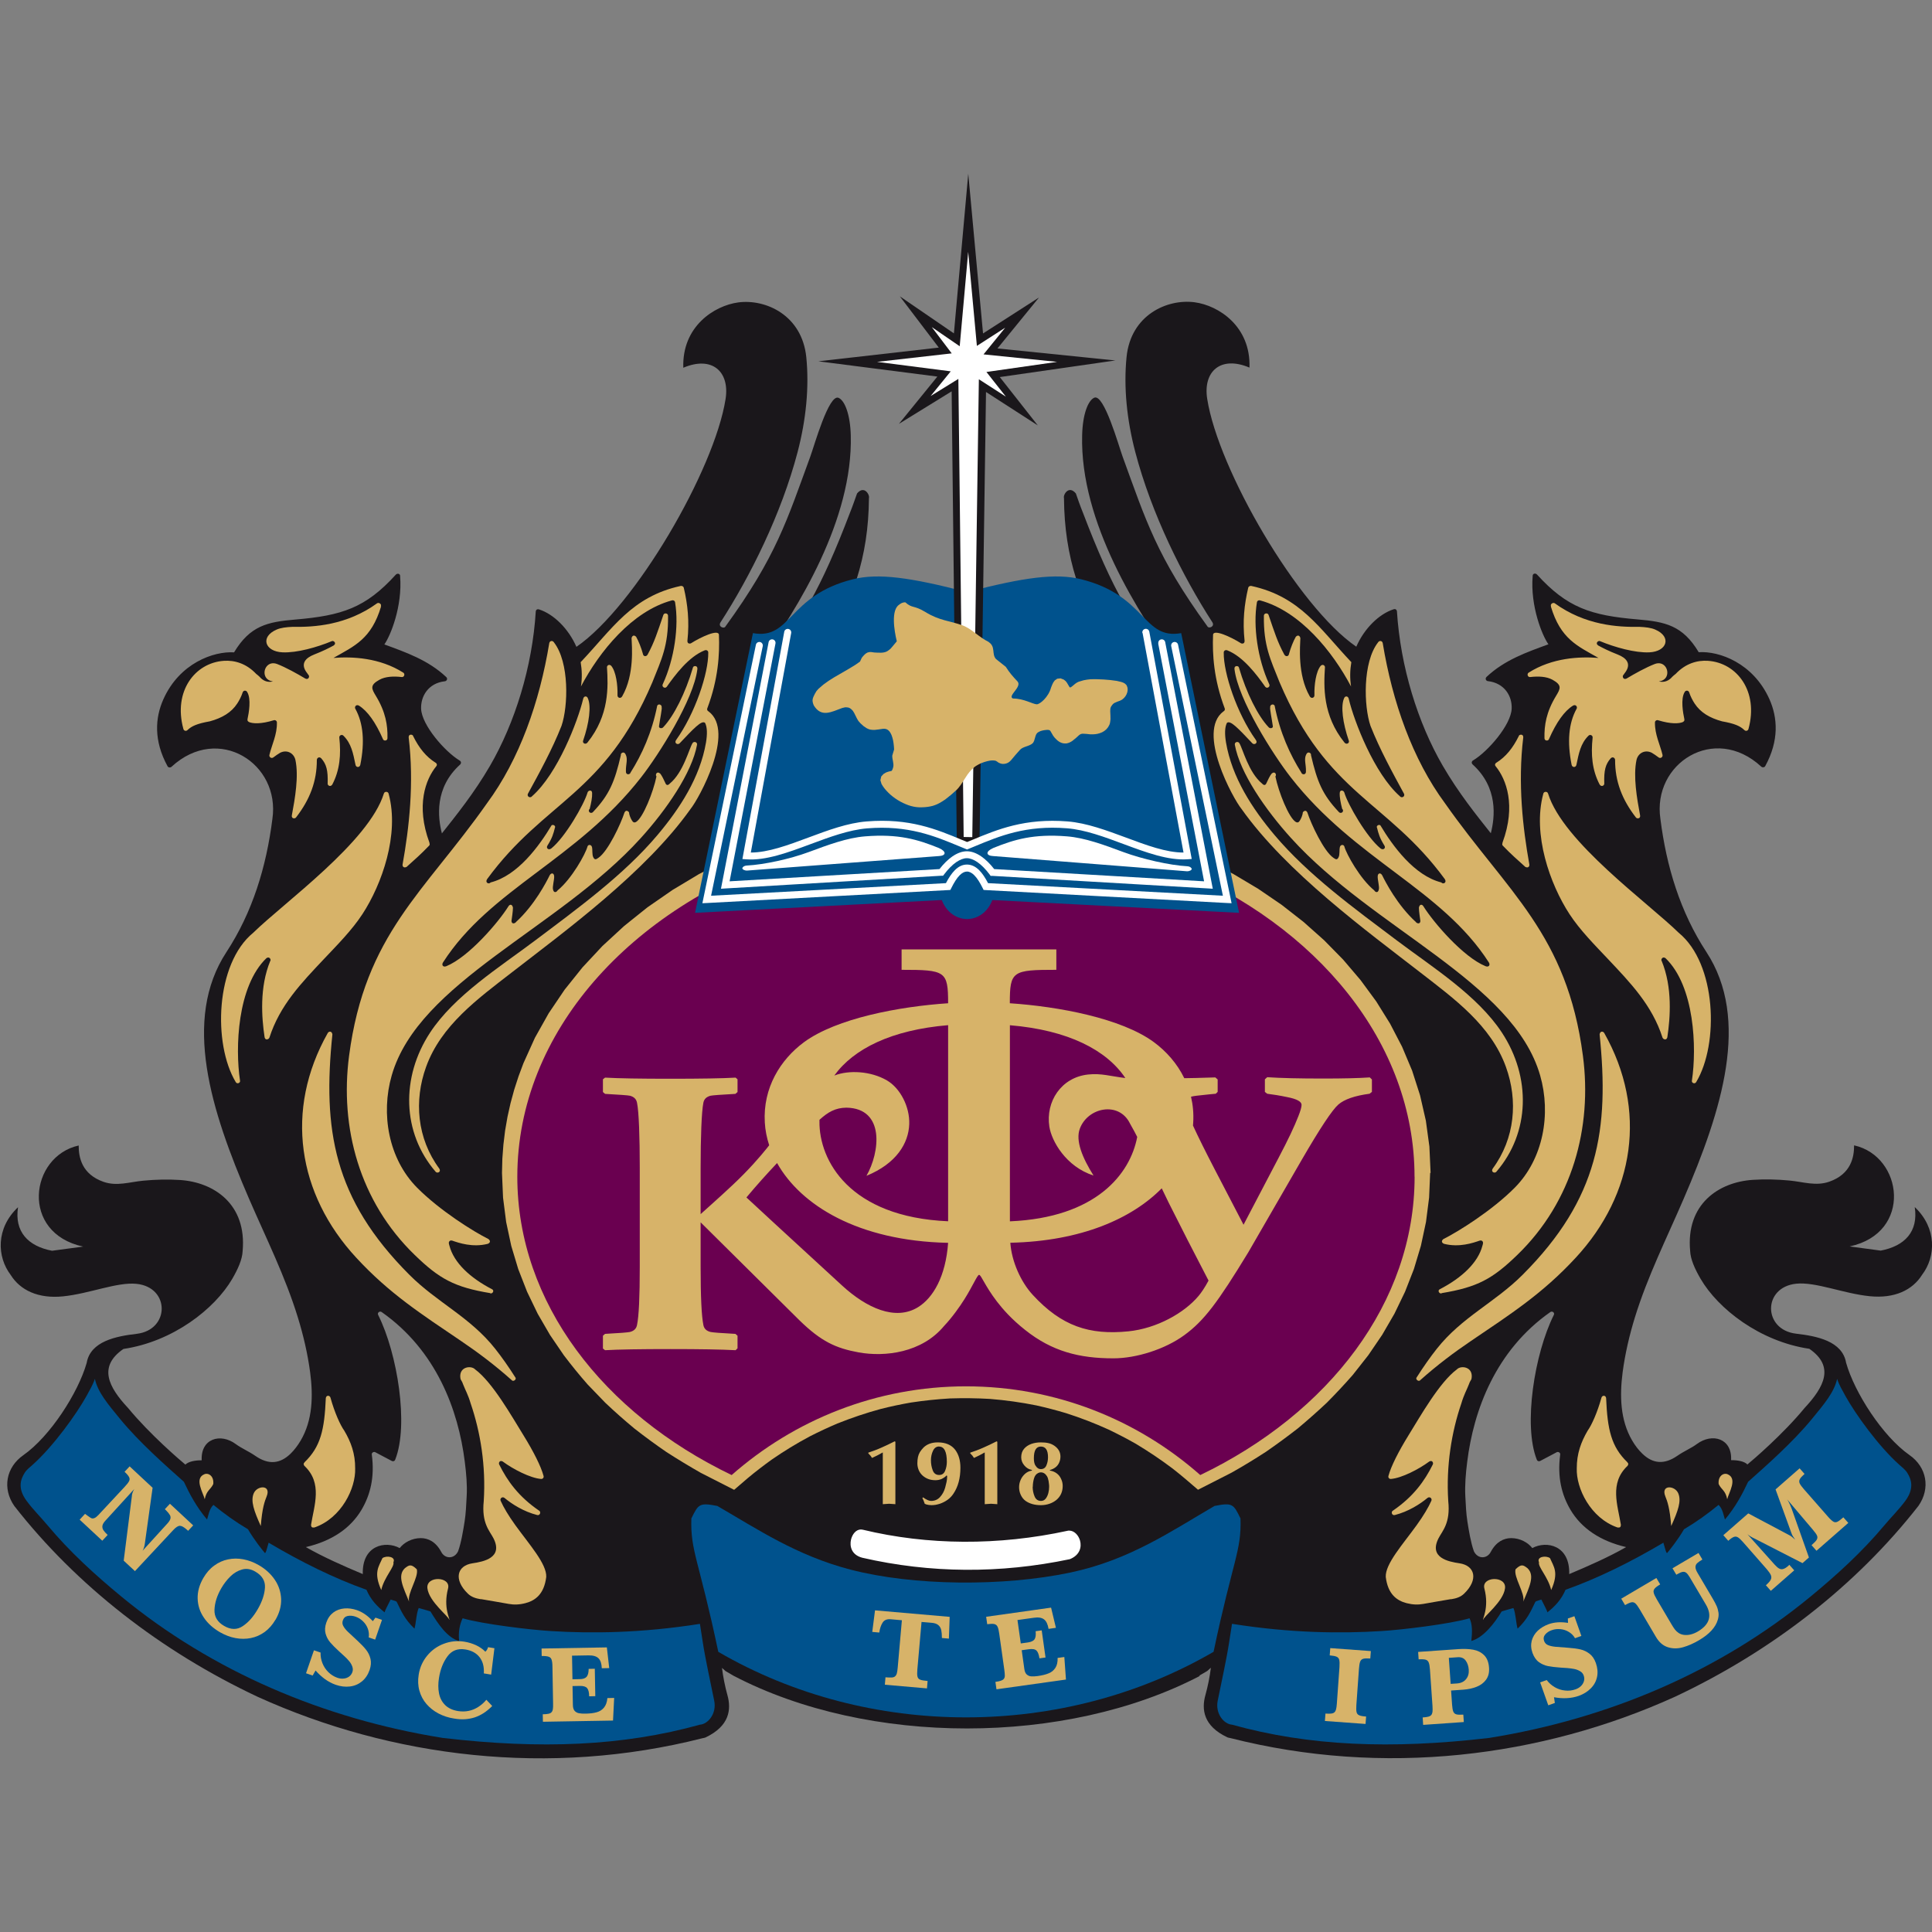
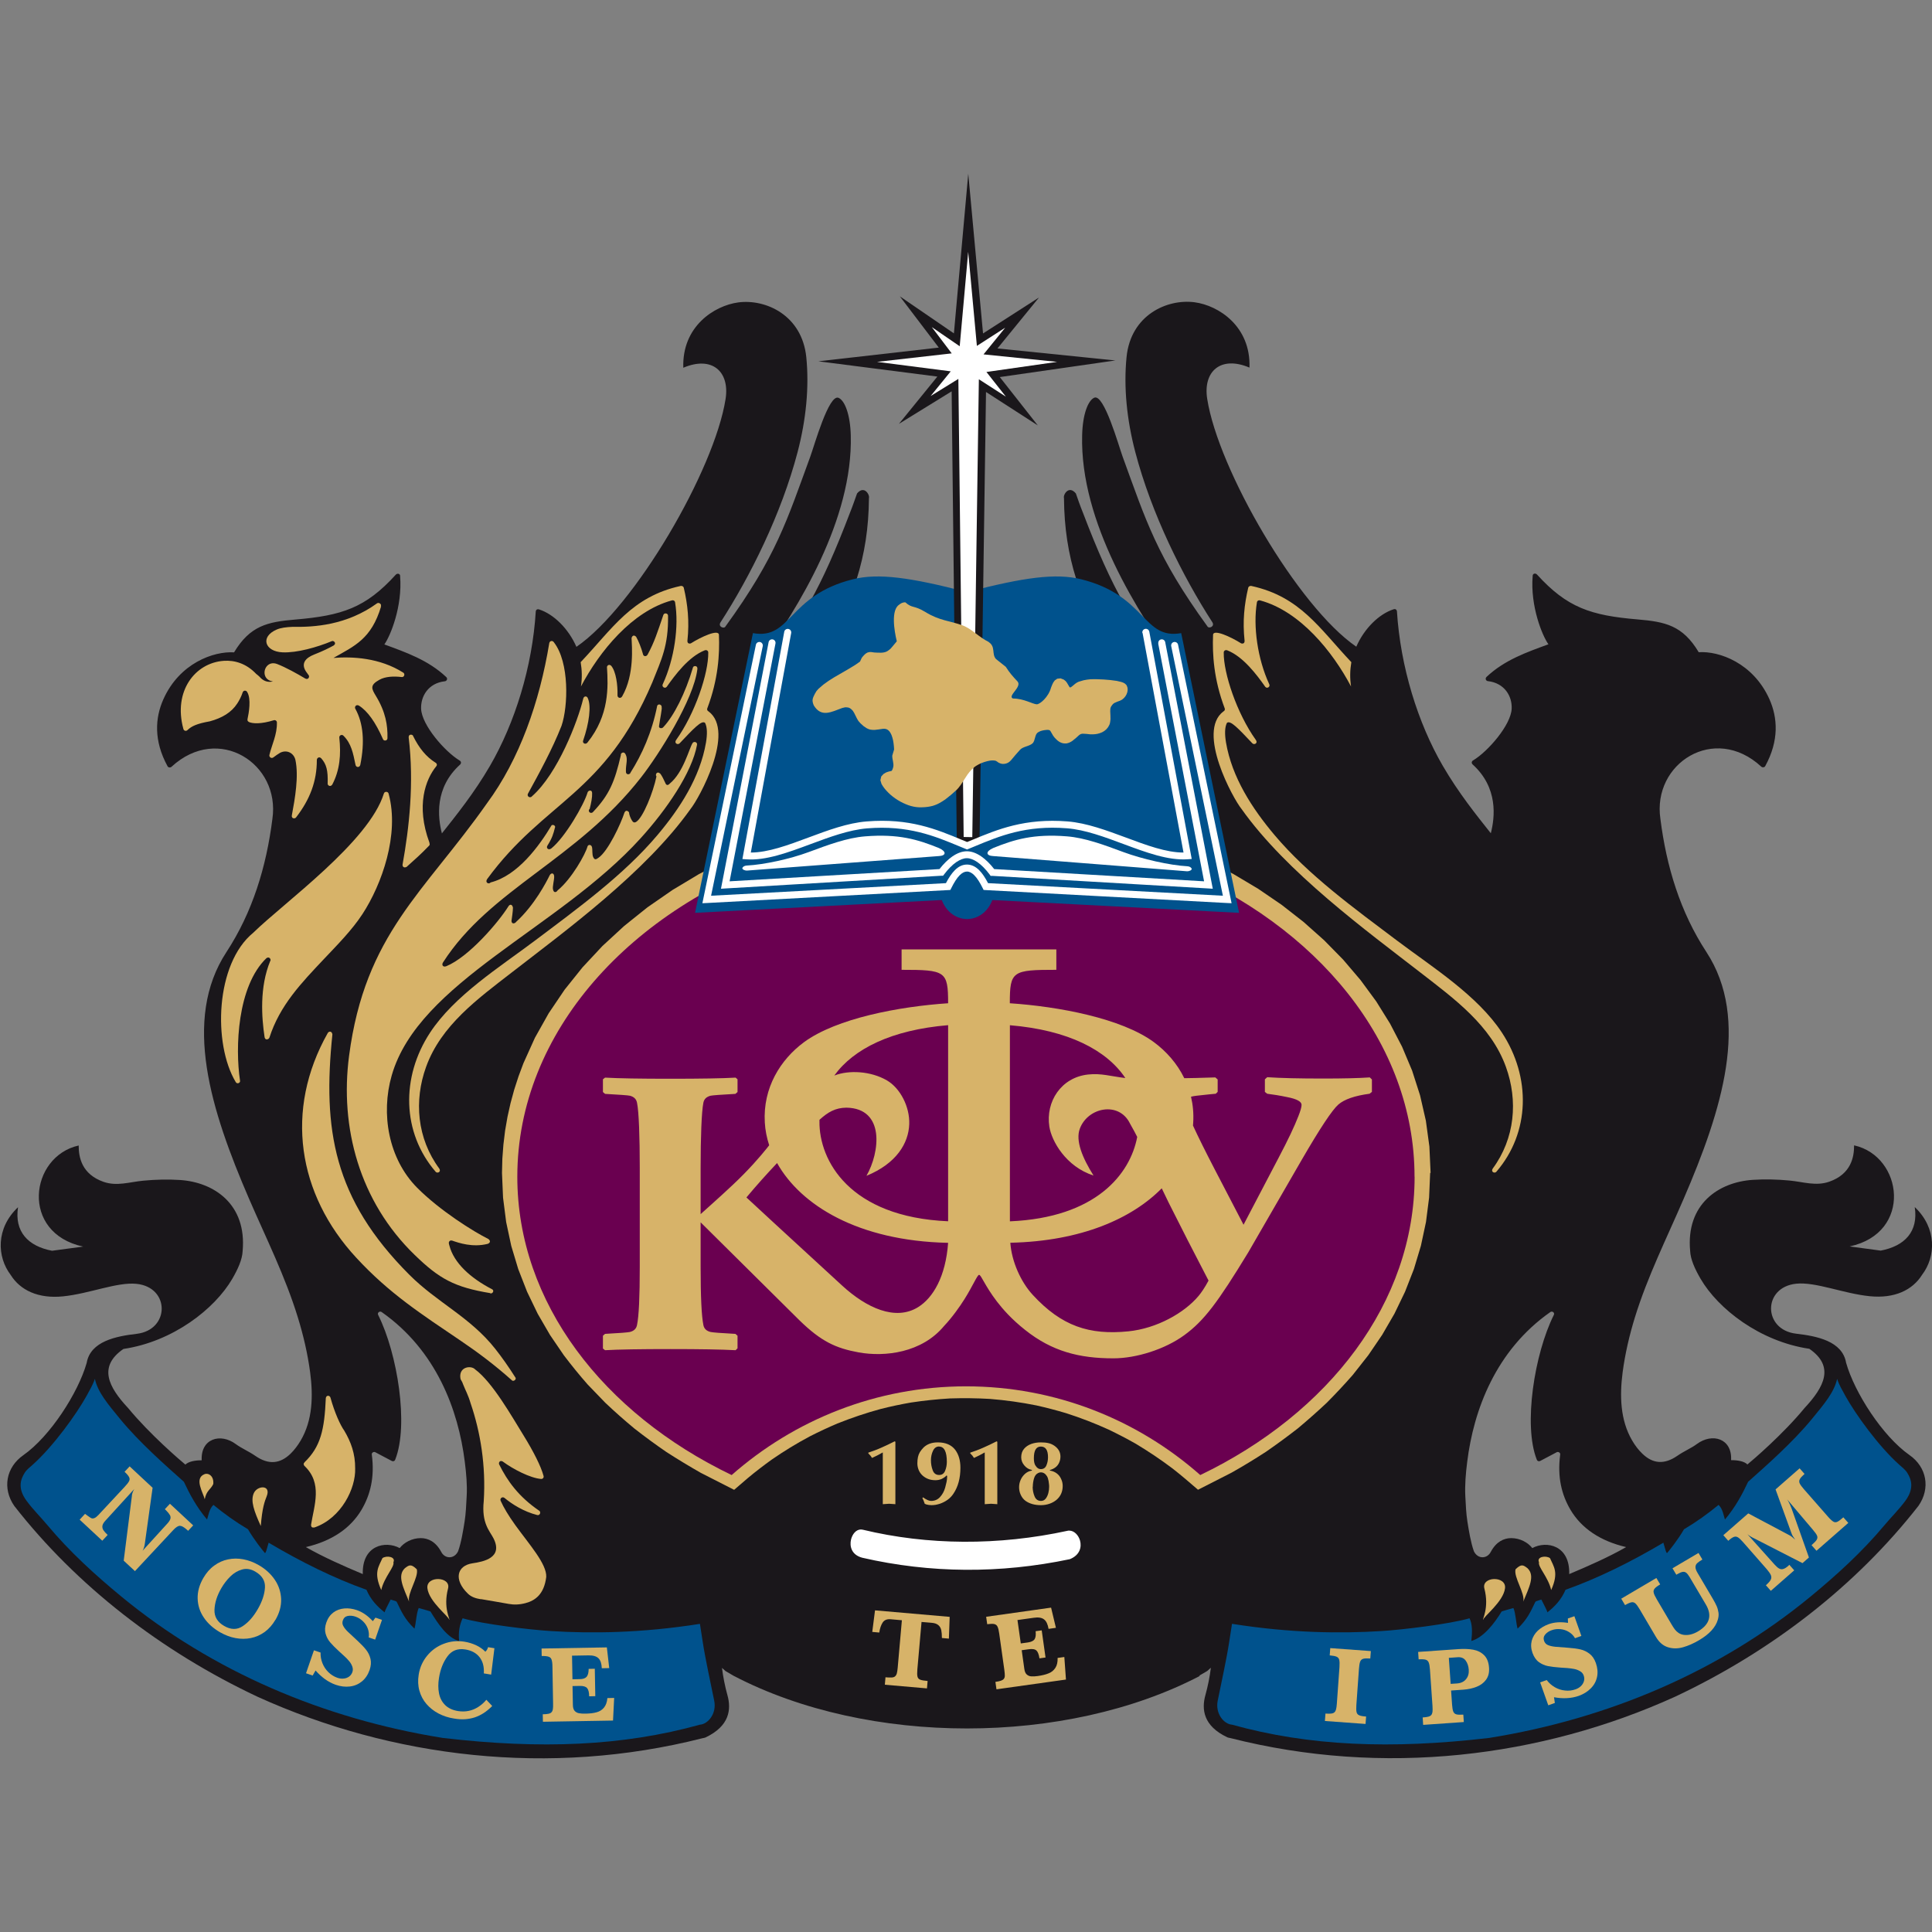
<svg xmlns="http://www.w3.org/2000/svg" id="Layer_1" version="1.1" viewBox="0 0 273.3 273.3">
  <rect x="0" y="0" width="273.3" height="273.3" fill="#808080" stroke="none" />
  <defs>
    <style>
      .st0, .st1 {
        fill: #1a171b;
      }

      .st0, .st2, .st3, .st4, .st5 {
        fill-rule: evenodd;
      }

      .st6, .st2 {
        fill: #fff;
      }

      .st3 {
        fill: #6a0050;
      }

      .st4 {
        fill: #00528d;
      }

      .st5 {
        fill: #d7b369;
      }
    </style>
  </defs>
  <path class="st2" d="M209.09,238.83c-2.47,1.41-5.33,2.67-8.04,3.81.12-4.07-3.2-4.77-5.22-3.68-.62-.79-1.72-1.4-2.97-1.41-1.07,0-2.15.52-2.9,1.94-.51,1.01-1.83,1.07-2.39-.07-.45-1.24-.74-3.06-.92-4.2-.18-1.12-.23-2.34-.3-3.67-.08-1.52.06-3.13.27-4.78.91-7.35,4.04-15.78,11.75-21.19.29-.21.69.1.49.43-2.72,5.46-4.34,15.55-2.4,20.43.06.19.23.29.46.21.77-.41,1.54-.81,2.31-1.22.25-.18.62.04.54.34-.41,3.14.2,5.63,1.45,7.76,1.56,2.64,4.23,4.44,7.88,5.29" />
  <path class="st0" d="M230.02,218.86c-2.47,1.41-5.33,2.67-8.04,3.81.12-4.07-3.19-4.77-5.22-3.68-.62-.79-1.72-1.4-2.97-1.41-1.07,0-2.14.52-2.9,1.94-.51,1.01-1.83,1.07-2.39-.07-.45-1.24-.74-3.06-.92-4.2-.18-1.12-.23-2.34-.3-3.67-.07-1.52.06-3.13.27-4.78.91-7.35,4.04-15.78,11.75-21.19.29-.21.69.1.49.43-2.72,5.46-4.33,15.55-2.4,20.43.06.19.23.29.46.21.77-.41,1.54-.81,2.31-1.22.25-.18.62.04.54.34-.41,3.14.2,5.63,1.45,7.76,1.56,2.64,4.23,4.44,7.88,5.29M43.28,218.86c2.47,1.41,5.33,2.67,8.04,3.81-.12-4.07,3.19-4.77,5.22-3.68.62-.79,1.72-1.4,2.97-1.41,1.07,0,2.14.52,2.9,1.94.51,1.01,1.83,1.07,2.39-.07.45-1.24.74-3.06.92-4.2.18-1.12.23-2.34.3-3.67.08-1.52-.06-3.13-.27-4.78-.91-7.35-4.04-15.78-11.75-21.19-.29-.21-.69.1-.49.43,2.72,5.46,4.33,15.55,2.4,20.43-.06.19-.23.29-.46.21-.77-.41-1.54-.81-2.31-1.22-.25-.18-.62.04-.54.34.41,3.14-.2,5.63-1.45,7.76-1.56,2.64-4.23,4.44-7.88,5.29ZM169.62,237.05l1.15-.67.52-.46c-.16,1.28-.43,2.64-.77,3.85-.57,2.03-.3,4.38,3.08,5.98.14.07.3.08.46.12,21.63,5.49,43.95,2.75,62.93-5.87,13.61-6.41,25.58-15.7,34.4-26.99,1.72-2.48,1.17-5.48-1.29-7.19-3.78-2.65-7.75-8.8-8.95-13.04-.53-3.08-4.15-3.78-7.08-4.12-4.69-.55-4.75-6.58.03-7.07,2.75-.28,6.65,1.39,10.38,1.77,3.53.36,6.07-.87,7.42-3.03,1.95-2.56,2.11-6.6-1.04-9.58.53,3.48-1.42,5.51-4.81,6.16l-4.4-.59c8.95-1.92,7.56-12.76.63-14.3.01,1.65-.42,4.06-3.51,5.14-1.89.66-3.65.03-5.6-.16-1.76-.17-3.54-.21-5.21-.1-4.83.31-9.49,3.43-8.87,10.07.05,1.16.65,2.51,1.47,3.92,2.48,4.26,8.38,8.87,15.39,9.91,3.62,2.5,2.1,5.4-.67,8.37-3.07,3.74-7.38,7.41-8.09,7.99-.45-.45-1.35-.61-2.31-.61.17-3.07-2.66-3.9-4.84-2.28-.78.58-1.8,1-2.74,1.65-1.89,1.31-3.51,1.14-4.99-.3-.54-.52-1.02-1.15-1.42-1.84-1.71-2.9-1.78-6.37-1.35-9.68.35-2.63.96-5.24,1.74-7.77,1.79-5.79,4.47-11.13,6.89-16.75,5.41-12.53,9.46-25.36,3.21-34.92-3.7-5.65-5.65-12.09-6.5-18.82-1.17-7.86,7.64-13.49,14.25-7.41.13.16.48.15.58-.06,1.98-3.62,1.76-6.85.59-9.47-2.29-5.11-7.1-6.83-10-6.64-2.26-3.78-4.72-4.31-8.66-4.64-6.61-.56-9.95-1.66-14.21-6.34-.22-.25-.64-.16-.62.21-.35,4.25,1.35,8.42,2.23,9.65-3.03,1.11-6.19,2.2-8.75,4.61-.26.25-.07.58.18.6,2.38.27,3.45,2.15,3.37,3.9-.1,2.31-3.35,6.04-5.43,7.3-.12.04-.36.3-.11.57,3.66,3.3,3.17,7.49,2.59,9.75-2-2.52-4.56-5.69-6.8-9.55-3.52-6.06-5.99-14-6.48-21.86-.02-.13-.13-.38-.48-.27-2.04.66-4.13,2.69-5.27,5.29-8.28-5.68-19.52-25.03-21.09-35.06-.61-3.89,1.91-6.15,5.98-4.42.2-5.85-4.38-8.79-7.75-9.24-3.89-.52-9.05,1.79-9.64,7.76-.42,4.23.03,8.82,1.23,13.4,2.3,8.77,6.7,17.59,10.92,24.12.36.61-.54.94-.72.55-7.2-9.93-8.69-14.98-12-24.04-.54-1.49-2.62-8.91-4-8.29-.87.39-1.64,2.32-1.71,5.31-.33,12.28,7.92,25.19,13.45,32.78,2.34,3.2.14,1.29.66,2.15.32.46-.24.92-.67.59-1.58-1.93,1.07.51-.19-1.08-6.08-7.7-8.95-12.49-13.14-23.49-.38-.93-.71-1.89-1-2.72-1.02-1.22-1.83.21-1.68.66.06,8.38,2.31,14.8,6.75,22.07,4.72,7.74,11.94,16.5,13,17.5.41.42-.25,1.15-.73.52-4.41-5.05-9.52-12.23-12.95-17.5-.85-1.31-1.62-2.64-2.58-3.88-.29-.38-.56-.71-.65-.79-.81-.88,4.12,7.98,4.6,8.77,2.1,6.52-.64,5.41,3.13,9.31-.22-.32-1.02-.48-1.37-.76l-.64-.38-.74-.18c-3.25.06-3.03,1.1-2.8-1.49l-.06-.68-.18-.63,3.04-.15c-.28-.43-.75,1.13-1.08.74-.86-.97-.77,3.58-1.9,2.95l-1.98,1.48-5.61,2.09-7.93,4.07-12.21.43-5.08-10.6c-1.12.63-1.62-1.39-2.48-.43-.32.39-1.38-1.56-1.66-1.13l-.26.54-.18.63-.06.68c.24,2.59.45,1.55-2.8,1.49l-.74.18-.64.38c-.35.29-1.15.45-1.37.76,3.77-3.9,7.04-10.54,9.14-17.06.48-.79-.6-1.89-1.41-1.01-.09.07-.36.41-.65.79-.95,1.23-1.73,2.57-2.58,3.88-3.43,5.27-8.53,12.45-12.95,17.5-.48.63-1.14-.1-.73-.52,1.06-1,8.28-9.76,13-17.5,4.43-7.27,6.69-13.69,6.75-22.07.14-.45-.66-1.87-1.68-.66-.3.82-.62,1.79-1,2.72-4.07,10.69-6.89,15.52-12.63,22.85-1.39,1.78,1.1.66-.7,2.86-.43.33-.99-.13-.67-.59.56-.92-1.38-.44,1.22-4.05,5.51-7.67,13.2-20.13,12.89-32-.08-2.99-.85-4.92-1.72-5.31-1.38-.62-3.45,6.8-4,8.29-3.32,9.06-4.8,14.11-12,24.04-.18.39-1.08.06-.72-.55,4.22-6.53,8.62-15.35,10.92-24.12,1.2-4.58,1.65-9.17,1.23-13.4-.6-5.97-5.76-8.28-9.64-7.76-3.38.46-7.96,3.39-7.76,9.24,4.07-1.73,6.59.54,5.98,4.42-1.57,10.02-12.81,29.37-21.1,35.06-1.14-2.6-3.23-4.63-5.27-5.29-.35-.11-.47.14-.48.27-.48,7.86-2.96,15.8-6.48,21.86-2.24,3.86-4.81,7.03-6.8,9.55-.58-2.25-1.07-6.45,2.59-9.75.25-.27.02-.53-.1-.57-2.08-1.26-5.33-4.99-5.43-7.3-.07-1.76,1-3.64,3.37-3.9.25-.03.44-.36.18-.6-2.56-2.41-5.73-3.5-8.75-4.61.87-1.23,2.57-5.39,2.23-9.65.03-.37-.4-.46-.62-.21-4.26,4.69-7.6,5.78-14.21,6.34-3.94.33-6.39.87-8.66,4.64-2.9-.18-7.72,1.53-10,6.64-1.17,2.62-1.39,5.84.59,9.47.1.21.44.22.58.06,6.61-6.08,15.41-.45,14.25,7.41-.85,6.73-2.8,13.17-6.5,18.82-6.26,9.56-2.21,22.38,3.21,34.92,2.43,5.61,5.11,10.96,6.89,16.75.78,2.53,1.39,5.14,1.74,7.77.44,3.32.37,6.78-1.35,9.68-.41.69-.89,1.32-1.42,1.84-1.48,1.43-3.1,1.61-4.99.3-.94-.65-1.96-1.07-2.74-1.65-2.18-1.63-5-.79-4.84,2.28-.96,0-1.85.17-2.31.61-.7-.58-5.01-4.25-8.09-7.99-2.78-2.97-4.3-5.87-.67-8.37,7.01-1.04,12.9-5.65,15.39-9.91.82-1.41,1.42-2.76,1.47-3.92.61-6.64-4.04-9.76-8.87-10.07-1.67-.11-3.45-.07-5.21.1-1.95.19-3.71.82-5.6.16-3.08-1.08-3.52-3.48-3.51-5.14-6.93,1.54-8.31,12.38.63,14.3l-4.4.59c-3.39-.65-5.34-2.69-4.81-6.16-3.16,2.98-2.99,7.02-1.04,9.58,1.35,2.16,3.89,3.39,7.42,3.03,3.73-.38,7.62-2.05,10.38-1.77,4.77.49,4.72,6.52.03,7.07-2.92.34-6.55,1.05-7.08,4.12-1.21,4.24-5.17,10.39-8.95,13.04-2.46,1.72-3.01,4.71-1.29,7.19,8.82,11.29,20.79,20.58,34.41,26.99,18.99,8.62,41.3,11.36,62.93,5.87.15-.04.31-.05.46-.12,3.38-1.61,3.65-3.95,3.08-5.98-.34-1.21-.61-2.58-.77-3.85l.52.46,1.15.67c19.02,9.92,46.96,9.91,65.94,0Z" />
  <path class="st4" d="M99.01,229.7l.38,2.45c.4,2.64,1.12,5.8,1.64,8.42.38,1.83-.87,3.32-2.01,3.4-10.91,3.03-22.47,3.5-36.37,1.88-16.98-2.72-32.67-9.47-45.42-19.95-3.75-3.09-7.37-6.38-10.51-10.14-.96-1.15-2.06-2.23-2.95-3.44-1.3-1.74-.88-3.04-.27-3.99.3-.47.76-.8,1.1-1.11,2.96-2.64,6.23-7.2,7.64-9.75.48-.92.85-1.44,1.18-2.42.42,1.92,1.86,3.59,3.57,5.68,2.76,3.36,6.51,6.64,9.02,8.88.83,1.77,1.77,3.54,3.28,5.34.17-.48.3-1.51.9-2.07,1.53,1.26,3.15,2.42,4.89,3.45.9,1.55,2.07,2.98,2.4,3.37.17-.11.18-.35.52-1.47,4.6,2.72,9.2,5.01,13.84,6.66.58,1.37,1.49,2.35,2.58,3.2-.07-.07.47-1.09.84-1.82.25.1.5.14.75.24l.11.09c.67,1.37,1.09,2.41,2.51,3.79.22-.74.26-2.16.6-2.92.57.17,1.1.29,1.66.48,1.09,1.79,2.38,3.72,4.06,4.2-.15-1.31.1-2.4.49-3.23,2.8.82,9.6,1.64,12.52,1.81,5.64.35,12.68.3,21.05-1.02" />
  <path class="st5" d="M28.96,212.08c.25-1.26.83-1.34,1.21-2.15.11-1.13-.68-1.62-1.25-1.39-1.49.6-.18,2.62.04,3.54M36.89,215.87c-.96-2.14-1.47-3.54-.99-4.64.49-1.12,2.5-1.23,1.82.45-.28.69-.63,1.64-.83,4.19ZM43.08,206.85c2.28-2.2,2.82-4.6,3.01-9.09.07-.43.56-.4.66-.04.57,2.07,1.39,3.89,1.95,4.66.94,1.59,1.56,3.25,1.54,5.34.1,2.79-1.93,7.02-5.74,8.35-.44.07-.48-.11-.5-.37.44-2.76,1.67-5.9-.95-8.35-.14-.24-.13-.31.04-.5ZM68.03,226.23c-.76-.12-1.37-.33-1.85-.8-2.05-1.98-1.54-3.97.68-4.29,1.56-.23,4.34-.78,2.95-3.53-.54-1.06-1.71-2.13-1.38-5.26.32-4.97-.46-9.77-1.85-13.82-.37-1.26-.74-1.85-1.06-2.68-.13-.33-.09-.29-.37-.76-.36-1.76,1.49-2,2.07-1.37,2.45,1.82,5.14,6.58,6.84,9.33,1.42,2.3,2.47,4.38,2.83,5.73.07.25-.11.45-.36.43-1.5-.12-3.94-1.37-5.42-2.47-.45-.25-.62.25-.48.45,1.14,2.3,2.73,4.52,5.62,6.5.31.16.16.72-.25.63-1.93-.49-3.6-1.56-4.64-2.43-.32-.24-.7.1-.53.43.41.92,1.09,2.07,2.07,3.43,1.93,2.68,4.47,5.49,4.37,7.33-.3,2.44-1.56,3.34-2.94,3.7-.9.23-1.62.24-2.36.11-1.32-.22-2.61-.47-3.93-.68ZM72.45,195.29c-2.52-2.25-4.92-4.03-7.15-5.54-5.77-3.91-10.22-6.77-14.88-11.81-8.35-9.01-10.2-20.93-4.05-31.82.18-.27.58-.28.65.21-1.38,13.39.12,23.22,10.89,34,3.92,3.93,8.59,5.97,12.15,10.48.9,1.14,1.86,2.49,2.88,4.1.09.25-.26.51-.48.39ZM69.38,182.93c-5.1-.84-7.24-2.03-10.72-5.41-7.82-7.57-10.61-18.05-9.28-28.16,2.26-17.26,10.65-23.11,19.51-35.73,4.6-6.22,7.44-14.33,8.81-22.66.08-.36.49-.39.66-.1,2.2,2.82,2.02,9.04,1.07,11.81-1.31,3.33-3.12,6.62-4.76,9.62-.16.4.36.66.61.32,3.61-3.19,6.45-10.57,7.21-13.74.09-.47.56-.47.68-.07.47,1.1.19,3.44-.69,5.99-.1.35.37.58.63.23,3.09-3.85,2.93-7.87,2.75-10.68.05-.24.3-.42.59-.18.7.82.94,2.78.9,4.14-.04.43.47.57.67.18,1.76-3.07,1.36-7.13,1.32-8.24.05-.21.27-.54.64-.18.35.61.73,1.56.97,2.44.05.37.47.42.66.09.97-1.79,1.38-3.13,2.22-5.59.1-.37.68-.29.67.1.06,4.24-.93,6.17-2.22,9.41-6.79,15.97-15.22,16.7-23.38,27.85-.32.51.27.76.5.46,3.84-.97,6.88-5.16,8.63-8.09.26-.15.62.11.46.38-.21.82-.36,1.4-1.04,2.48-.25.35.13.74.55.41,1.95-1.58,4.61-6.18,5.12-7.92.08-.28.62-.43.64.08.03.62-.13,1.4-.34,2.24-.38.38.18.83.5.42,2.28-2.42,3.03-4.23,3.91-8.02-.09-.25.43-.61.66-.11.37.69.02,1.42.05,2.41-.03.56.58.5.66.17,1.59-2.52,3.02-5.64,3.77-9.46.22-.36.71-.08.62.25.11.02-.24,1.73-.37,2.67-.04.28.43.39.64.09,1.45-1.54,3.1-4.77,4.17-8.43.05-.23.69-.31.62.25-.52,4.32-5.44,12.08-7.96,15.31-9.11,11.68-21.34,15.79-28.02,26.18-.23.35-.02.72.46.54,3.18-1.3,7.38-6.21,8.79-8.47.17-.3.54-.35.64.19,0,.51-.16,1.49-.21,1.9.06.52.56.29.65.12,2.6-2.37,4.29-5.65,4.74-6.57.2-.41.62-.41.65.11.03.49-.27,1.46-.16,1.87.13.62.58.3.64.13,2.01-1.63,3.96-5.17,4.23-6.2.09-.33.55-.31.64.07.1.42-.01,1.04.18,1.43.21.43.4.32.74.08,1.35-.92,3.15-4.77,3.68-6.41.1-.2.31-.39.63-.04.04.43.25.9.42,1.17.13.22.29.38.59.21.98-.58,2.43-4.22,2.88-6.43-.21-.22.04-.84.54-.4.23.28.55.95.72,1.33.11.29.33.4.62.08,1.93-1.58,2.74-4.96,3.22-5.72.15-.29.7-.2.64.22-.71,3.95-4.33,9.21-7.98,13.23-11.63,12.84-31.41,20.31-35.21,33.55-1.57,5.46-.45,11.8,3.59,15.88,3.21,3.24,8.04,6.25,10.1,7.27.39.32.15.59-.13.68-2.12.53-4.05-.13-5-.46-.29-.08-.45.08-.48.26-.02.13.05.34.09.48.62,2.35,2.85,4.5,6.05,6.15.31.18.07.64-.28.58ZM38.11,146.79c1.47-4.59,4.55-7.77,7.7-11.11,1.86-1.97,3.98-4.1,5.46-6.37,2.75-4.21,5.26-11.28,3.71-17.01-.05-.36-.59-.39-.68-.04-2.12,6.84-14.13,15.43-18.47,19.68-5.38,4.39-5.71,15.73-2.5,21.1.19.39.72.15.62-.2-.69-4.58-.4-13.34,3.75-17.31.48-.3.67.31.53.4-1.54,3.73-1.22,8.02-.8,10.81.13.51.62.25.67.05ZM61.61,107.89c-1.34-.84-2.33-2.07-3.17-3.77-.02-.23-.66-.35-.63.19.79,6.52.06,12.83-.86,17.97-.04.2.09.57.56.36l1.59-1.44c.5-.46,1-.95,1.45-1.42.18-.2.3-.18.19-.6-1.93-5.23-.54-8.93.97-10.78.16-.19.1-.39-.1-.52ZM53.91,85.78c-1.38,4.62-3.75,5.59-6.74,7.29,2.66-.21,6.54-.04,9.89,2.09.26.17.14.69-.28.61-1.07-.12-2.24-.09-3.11.39-1.39.77-1.11,1.27-.5,2.28,1.39,2.29,1.68,4.15,1.64,5.98,0,.4-.52.44-.63.15-1.06-2.42-2.2-4-3.4-4.75-.41-.24-.69.2-.5.47,1.11,2.02,1.34,4.65.69,7.9-.09.41-.6.41-.68,0-.34-1.62-.58-3-1.7-4.11-.23-.25-.64-.05-.59.28.25,2.36.09,4.56-1,6.63-.27.39-.67.11-.65-.14.06-1.88-.17-2.74-.91-3.58-.3-.3-.62-.03-.62.23.01,3.04-1,5.62-2.93,8.12-.15.24-.68.2-.61-.26.45-2.4,1-5.55.51-7.86-.22-.95-1.17-1.5-2.15-1.02-.32.18-.64.42-.97.66-.27.21-.63-.04-.56-.35.34-1.44,1.1-2.88,1.06-4.58.02-.21-.22-.39-.42-.33-1.85.57-2.99.49-3.53.26-.19-.14-.23-.16-.21-.4.19-.88.55-2.88-.04-3.84-.14-.28-.54-.26-.64.04-.2.6-.47,1.12-.77,1.58-.83,1.27-2.13,2.04-3.88,2.52-1.81.32-2.58.68-3.15,1.23-.21.21-.53.11-.59-.16-1.46-5.34,1.66-9.36,5.73-9.63,1.49-.1,3.15.35,4.57,1.85.19.16.37.28.48.41.06.07.13.14.19.2.5.47,1.11.61,1.71.45-.63-.07-.99-.41-1.13-.82-.31-.89.44-2.12,1.71-1.64,1.24.48,2.84,1.37,3.99,2.06.5.23.6-.34.49-.45-.16-.22-.29-.39-.38-.53-.78-1.16-.06-1.95,1.14-2.42,1.28-.5,2.14-.94,2.76-1.28.48-.34-.04-.75-.27-.61-2.07.86-4.93,1.67-6.96,1.58-2.51-.11-3.21-2.19-.84-3.22.6-.26,1.36-.35,2.29-.39,2.97.06,7.63-.21,11.94-3.34.27-.15.66.16.51.42Z" />
  <path class="st5" d="M146.48,207.31c.19.34.45.51.76.51.37,0,.63-.17.78-.52.15-.35.23-.73.23-1.16,0-1.01-.34-1.51-1.01-1.51s-.99.55-.99,1.66c0,.44.07.78.22,1.03M148.54,208.03c.36.06.68.19.94.39.27.2.48.46.62.78.15.31.23.65.23,1,0,.42-.08.79-.23,1.12-.15.33-.37.61-.65.85-.28.23-.61.42-.99.55-.38.13-.78.2-1.21.2-.89,0-1.62-.21-2.18-.61-.3-.22-.52-.51-.68-.86-.16-.35-.23-.71-.23-1.08s.08-.71.23-1.05c.15-.34.37-.62.64-.86.27-.23.59-.38.94-.43v-.09c-.42-.08-.78-.29-1.07-.64-.29-.34-.44-.73-.44-1.15,0-.48.13-.88.4-1.2.26-.31.61-.54,1.02-.69.42-.15.87-.22,1.35-.22.41,0,.77.03,1.06.1.3.06.59.19.87.38.57.4.85.91.85,1.52,0,.31-.06.59-.18.86-.12.27-.29.49-.51.66-.22.17-.49.3-.8.39v.09ZM146.08,210.31c0,.48.09.94.27,1.37.18.43.48.64.91.64.27,0,.5-.11.67-.33.17-.22.29-.48.37-.79.08-.31.11-.59.11-.86,0-.13,0-.26-.02-.39-.01-.14-.03-.29-.06-.45-.05-.29-.13-.53-.24-.7-.23-.35-.51-.52-.86-.52-.13,0-.26.03-.38.1-.27.13-.47.38-.58.76-.11.38-.17.78-.17,1.18ZM139.3,205.46c-.48.28-.99.54-1.52.78-.12-.21-.3-.43-.53-.65v-.1c.28-.09.58-.2.88-.31.3-.11.61-.24.91-.37.6-.26,1.25-.57,1.94-.92l.1.06v8.83l-.89-.06c-.13,0-.42.02-.89.06v-7.32ZM132.84,204.62c-.38,0-.67.2-.86.61-.19.4-.29.85-.29,1.34s.08.96.25,1.41c.16.45.47.67.91.67.4,0,.68-.19.84-.58.16-.39.25-.81.25-1.27,0-1.44-.37-2.17-1.1-2.17ZM130.57,211.81c.47.34.85.51,1.14.51.51,0,.93-.18,1.26-.54.33-.36.58-.8.73-1.33.08-.28.14-.55.2-.81.05-.26.08-.51.08-.74v-.13l-.1-.04c-.09.11-.19.2-.31.27-.11.08-.24.15-.38.22-.27.11-.56.17-.85.17-.37,0-.7-.05-1-.16-.3-.11-.57-.27-.81-.48-.24-.21-.43-.47-.56-.77-.13-.31-.2-.63-.2-.97s.03-.62.08-.87c.05-.25.14-.49.27-.71.13-.22.31-.44.53-.67.5-.48,1.16-.72,2.01-.72,1.1,0,1.93.35,2.47,1.06.49.66.73,1.5.73,2.53,0,1.47-.33,2.7-.99,3.67-.21.32-.48.61-.81.85-.33.24-.7.43-1.1.57-.19.06-.39.11-.59.15-.2.03-.4.05-.59.05-.28,0-.52-.04-.74-.1l-.14-.06s-.08-.02-.09-.04l-.04-.12c-.08-.25-.18-.48-.29-.68l.09-.09ZM124.88,205.46c-.48.28-.99.54-1.52.78-.12-.21-.3-.43-.53-.65v-.1c.28-.09.58-.2.88-.31.31-.11.61-.24.91-.37.6-.26,1.25-.57,1.94-.92l.1.06v8.83l-.89-.06c-.13,0-.42.02-.89.06v-7.32Z" />
  <path class="st5" d="M202.31,165.92l-.15,3.5-.44,3.44-.72,3.37-.99,3.29-1.25,3.2-1.5,3.11-1.74,3-1.97,2.89-2.19,2.78c-1.19,1.36-2.4,2.65-3.67,3.93-1.34,1.26-2.69,2.45-4.1,3.63-1.48,1.15-2.96,2.24-4.51,3.31-1.6,1.04-3.21,2.02-4.88,2.96l-4.73,2.41c-1.18-1.02-2.35-2.03-3.58-2.99-1.71-1.29-3.44-2.45-5.28-3.55-1.24-.7-2.49-1.35-3.78-1.97-1.98-.9-3.95-1.66-6.01-2.32-1.4-.42-2.79-.78-4.21-1.1-2.19-.44-4.34-.74-6.57-.92-1.89-.11-3.75-.13-5.64-.07-1.87.11-3.68.3-5.53.58-1.44.25-2.86.55-4.28.91-2.1.57-4.11,1.25-6.14,2.06-1.32.56-2.6,1.16-3.88,1.81-1.89,1.01-3.68,2.1-5.44,3.32-1.15.83-2.26,1.68-3.35,2.59l-1.93,1.66-4.73-2.41c-1.66-.95-3.27-1.92-4.88-2.96-1.54-1.06-3.03-2.15-4.51-3.31-1.41-1.17-2.77-2.37-4.1-3.63l-2.5-2.59c-1.18-1.34-2.28-2.7-3.36-4.12l-1.97-2.89-1.74-3-1.5-3.11-1.25-3.2-.99-3.29-.72-3.37-.44-3.44-.15-3.5.05-2.01.15-2,.24-1.98.34-1.96.43-1.93.52-1.91.61-1.88.69-1.85,1.63-3.61,1.95-3.47,2.25-3.33,2.54-3.17,2.81-3.01,3.07-2.83,3.31-2.65,3.54-2.45,3.75-2.25,3.95-2.04,4.14-1.81,4.33-1.59c1.7-.5,3.39-.94,5.12-1.33,1.78-.36,3.55-.68,5.35-.95,2.46-.32,4.9-.56,7.38-.72,1.88-.09,3.75-.15,5.63-.17,3.12.02,6.2.14,9.31.37,2.41.22,4.79.49,7.18.82,1.71.27,3.41.57,5.11.89,2.63.56,5.19,1.2,7.76,1.97l2.82.95,3.86,1.72,3.66,1.9,3.49,2.08,3.31,2.26,3.11,2.43,2.91,2.59,2.69,2.74,2.46,2.89,2.22,3.02,1.96,3.15,1.7,3.27,1.42,3.38,1.12,3.49.82,3.58.5,3.66.17,3.73Z" />
  <path class="st5" d="M101.7,89.81c-.04-.87-2.54.3-3.94,1.18,0,.03-.53.2-.52-.33.3-2.78.04-5.17-.51-7.5-.04-.2-.26-.32-.45-.27-6.93,1.52-9.6,5.99-14.14,10.78.19,1.11.22,2.27.04,3.44,2.62-4.96,7.22-10.64,12.84-12.17.23-.08.46.05.48.29.56,3.36-.1,7.98-1.73,11.52-.23.38.28.74.55.4,1.17-1.66,3.1-4.26,5.36-5.15.26-.11.52.05.51.32.04,2.89-1.85,8.59-4.54,12.35-.34.46.23.76.5.47,1.93-2.03,3.1-3.32,3.59-2.88.32.63.32,1.62.13,2.77-.84,4.94-3.7,9.34-6.87,13.1-4.77,5.66-11.34,10.42-17.41,14.99-4.91,3.69-11.3,7.7-14.75,12.95-4.14,6.3-3.99,14.15.79,19.69.21.26.81.05.52-.44-3.17-4.29-3.6-9.63-1.88-14.39,2.12-5.89,7.33-9.65,12.1-13.35,7.61-5.9,18.94-14.16,25.31-23.14,1.18-1.44,6.4-10.92,2.56-13.8-.16-.07-.26-.25-.19-.43,1.56-4.13,1.76-7.67,1.65-10.39" />
  <path class="st4" d="M174.28,229.7l-.38,2.45c-.4,2.64-1.12,5.8-1.64,8.42-.38,1.83.87,3.32,2.01,3.4,10.91,3.03,22.47,3.5,36.37,1.88,16.98-2.72,32.67-9.47,45.42-19.95,3.75-3.09,7.37-6.38,10.51-10.14.96-1.15,2.06-2.23,2.95-3.44,1.29-1.74.88-3.04.27-3.99-.3-.47-.76-.8-1.1-1.11-2.96-2.64-6.23-7.2-7.64-9.75-.48-.92-.85-1.44-1.17-2.42-.42,1.92-1.86,3.59-3.57,5.68-2.76,3.36-6.51,6.64-9.02,8.88-.83,1.77-1.77,3.54-3.28,5.34-.17-.48-.3-1.51-.9-2.07-1.53,1.26-3.15,2.42-4.89,3.45-.9,1.55-2.07,2.98-2.4,3.37-.17-.11-.18-.35-.52-1.47-4.6,2.72-9.21,5.01-13.84,6.66-.58,1.37-1.49,2.35-2.58,3.2.07-.07-.47-1.09-.84-1.82-.25.1-.5.14-.74.24l-.11.09c-.67,1.37-1.09,2.41-2.51,3.79-.22-.74-.26-2.16-.59-2.92-.57.17-1.1.29-1.66.48-1.09,1.79-2.61,3.7-4.29,4.18.14-1.31.14-2.38-.26-3.21-2.8.82-9.6,1.64-12.52,1.81-5.64.35-12.68.3-21.05-1.02" />
-   <path class="st5" d="M244.33,212.08c-.24-1.26-.83-1.34-1.21-2.15-.11-1.13.68-1.62,1.25-1.39,1.48.6.18,2.62-.04,3.54M236.41,215.87c.96-2.14,1.47-3.54.99-4.64-.49-1.12-2.5-1.23-1.82.45.28.69.63,1.64.83,4.19ZM230.21,206.85c-2.28-2.2-2.82-4.6-3.01-9.09-.07-.43-.56-.4-.66-.04-.57,2.07-1.39,3.89-1.95,4.66-.93,1.59-1.55,3.25-1.54,5.34-.1,2.79,1.93,7.02,5.74,8.35.44.07.48-.11.5-.37-.44-2.76-1.67-5.9.95-8.35.14-.24.13-.31-.04-.5ZM205.27,226.23c.76-.12,1.37-.33,1.85-.8,2.05-1.98,1.54-3.97-.68-4.29-1.56-.23-4.34-.78-2.95-3.53.54-1.06,1.71-2.13,1.38-5.26-.32-4.97.46-9.77,1.85-13.82.37-1.26.74-1.85,1.06-2.68.13-.33.09-.29.37-.76.36-1.76-1.49-2-2.07-1.37-2.45,1.82-5.14,6.58-6.84,9.33-1.42,2.3-2.47,4.38-2.83,5.73-.07.25.11.45.36.43,1.5-.12,3.94-1.37,5.42-2.47.45-.25.62.25.48.45-1.14,2.3-2.73,4.52-5.62,6.5-.32.16-.16.72.25.63,1.93-.49,3.6-1.56,4.64-2.43.32-.24.7.1.53.43-.41.92-1.09,2.07-2.07,3.43-1.93,2.68-4.47,5.49-4.37,7.33.3,2.44,1.56,3.34,2.94,3.7.9.23,1.62.24,2.36.11,1.32-.22,2.61-.47,3.93-.68ZM200.85,195.29c2.52-2.25,4.92-4.03,7.15-5.54,5.77-3.91,10.22-6.77,14.88-11.81,8.35-9.01,10.2-20.93,4.05-31.82-.18-.27-.58-.28-.65.21,1.38,13.39-.12,23.22-10.89,34-3.92,3.93-8.59,5.97-12.15,10.48-.9,1.14-1.86,2.49-2.88,4.1-.09.25.26.51.48.39ZM203.91,182.93c5.11-.84,7.24-2.03,10.73-5.41,7.82-7.57,10.61-18.05,9.28-28.16-2.26-17.26-10.65-23.11-19.51-35.73-4.6-6.22-7.44-14.33-8.81-22.66-.08-.36-.49-.39-.66-.1-2.2,2.82-2.02,9.04-1.07,11.81,1.31,3.33,3.12,6.62,4.75,9.62.16.4-.36.66-.61.32-3.61-3.19-6.45-10.57-7.21-13.74-.09-.47-.56-.47-.68-.07-.47,1.1-.19,3.44.69,5.99.1.35-.37.58-.63.23-3.09-3.85-2.93-7.87-2.75-10.68-.05-.24-.3-.42-.59-.18-.7.82-.94,2.78-.9,4.14.04.43-.47.57-.67.18-1.76-3.07-1.35-7.13-1.32-8.24-.05-.21-.27-.54-.64-.18-.35.61-.73,1.56-.97,2.44-.05.37-.47.42-.66.09-.97-1.79-1.38-3.13-2.22-5.59-.1-.37-.68-.29-.67.1-.06,4.24.93,6.17,2.22,9.41,6.79,15.97,15.22,16.7,23.38,27.85.32.51-.27.76-.5.46-3.84-.97-6.88-5.16-8.63-8.09-.26-.15-.62.11-.46.38.21.82.36,1.4,1.03,2.48.25.35-.13.74-.55.41-1.94-1.58-4.61-6.18-5.12-7.92-.08-.28-.62-.43-.64.08-.03.62.13,1.4.34,2.24.38.38-.18.83-.5.42-2.28-2.42-3.03-4.23-3.91-8.02.09-.25-.43-.61-.66-.11-.37.69-.02,1.42-.05,2.41.03.56-.58.5-.66.17-1.59-2.52-3.02-5.64-3.77-9.46-.22-.36-.71-.08-.62.25-.11.02.24,1.73.37,2.67.04.28-.43.39-.64.09-1.45-1.54-3.1-4.77-4.17-8.43-.05-.23-.69-.31-.62.25.52,4.32,5.44,12.08,7.96,15.31,9.11,11.68,21.34,15.79,28.02,26.18.23.35.02.72-.46.54-3.18-1.3-7.38-6.21-8.79-8.47-.17-.3-.54-.35-.64.19,0,.51.16,1.49.21,1.9-.06.52-.56.29-.65.12-2.6-2.37-4.29-5.65-4.74-6.57-.2-.41-.62-.41-.65.11-.03.49.27,1.46.16,1.87-.13.62-.58.3-.64.13-2.01-1.63-3.96-5.17-4.23-6.2-.09-.33-.55-.31-.64.07-.1.42.01,1.04-.18,1.43-.21.43-.4.32-.74.08-1.35-.92-3.15-4.77-3.68-6.41-.1-.2-.31-.39-.63-.04-.04.43-.25.9-.42,1.17-.13.22-.29.38-.59.21-.98-.58-2.43-4.22-2.88-6.43.21-.22-.04-.84-.54-.4-.23.28-.55.95-.72,1.33-.12.29-.33.4-.62.08-1.93-1.58-2.74-4.96-3.22-5.72-.15-.29-.7-.2-.64.22.71,3.95,4.33,9.21,7.98,13.23,11.63,12.84,31.41,20.31,35.21,33.55,1.57,5.46.45,11.8-3.59,15.88-3.21,3.24-8.04,6.25-10.1,7.27-.39.32-.15.59.13.68,2.12.53,4.05-.13,5-.46.3-.08.45.08.48.26.02.13-.05.34-.09.48-.62,2.35-2.85,4.5-6.05,6.15-.31.18-.07.64.28.58ZM235.18,146.79c-1.47-4.59-4.55-7.77-7.7-11.11-1.86-1.97-3.98-4.1-5.46-6.37-2.75-4.21-5.26-11.28-3.71-17.01.05-.36.59-.39.68-.04,2.12,6.84,14.13,15.43,18.47,19.68,5.38,4.39,5.71,15.73,2.5,21.1-.19.39-.72.15-.62-.2.69-4.58.4-13.34-3.75-17.31-.48-.3-.67.31-.53.4,1.54,3.73,1.22,8.02.8,10.81-.14.51-.62.25-.67.05ZM211.68,107.89c1.34-.84,2.33-2.07,3.17-3.77.02-.23.66-.35.63.19-.79,6.52-.06,12.83.86,17.97.04.2-.09.57-.56.36l-1.59-1.44c-.5-.46-1-.95-1.45-1.42-.18-.2-.3-.18-.19-.6,1.93-5.23.54-8.93-.97-10.78-.16-.19-.1-.39.1-.52ZM219.38,85.78c1.38,4.62,3.75,5.59,6.74,7.29-2.66-.21-6.54-.04-9.89,2.09-.26.17-.14.69.28.61,1.07-.12,2.24-.09,3.11.39,1.39.77,1.11,1.27.5,2.28-1.39,2.29-1.68,4.15-1.64,5.98,0,.4.52.44.63.15,1.06-2.42,2.2-4,3.4-4.75.41-.24.69.2.5.47-1.11,2.02-1.34,4.65-.69,7.9.09.41.6.41.68,0,.34-1.62.58-3,1.7-4.11.23-.25.64-.05.59.28-.25,2.36-.09,4.56,1,6.63.27.39.67.11.65-.14-.06-1.88.17-2.74.91-3.58.3-.3.62-.03.62.23-.01,3.04,1,5.62,2.93,8.12.15.24.68.2.61-.26-.45-2.4-1-5.55-.51-7.86.22-.95,1.17-1.5,2.15-1.02.32.18.64.42.97.66.27.21.63-.04.56-.35-.34-1.44-1.1-2.88-1.07-4.58-.02-.21.22-.39.42-.33,1.85.57,2.99.49,3.53.26.19-.14.23-.16.21-.4-.19-.88-.55-2.88.04-3.84.14-.28.54-.26.64.04.2.6.47,1.12.77,1.58.83,1.27,2.13,2.04,3.88,2.52,1.81.32,2.58.68,3.15,1.23.21.21.53.11.59-.16,1.46-5.34-1.66-9.36-5.73-9.63-1.49-.1-3.15.35-4.57,1.85-.19.16-.37.28-.48.41-.06.07-.13.14-.19.2-.5.47-1.11.61-1.71.45.63-.07.99-.41,1.13-.82.31-.89-.44-2.12-1.71-1.64-1.24.48-2.85,1.37-3.99,2.06-.5.23-.6-.34-.49-.45.16-.22.29-.39.38-.53.78-1.16.06-1.95-1.14-2.42-1.28-.5-2.14-.94-2.76-1.28-.48-.34.04-.75.27-.61,2.07.86,4.93,1.67,6.96,1.58,2.51-.11,3.21-2.19.84-3.22-.6-.26-1.36-.35-2.29-.39-2.97.06-7.63-.21-11.94-3.34-.27-.15-.66.16-.51.42Z" />
  <path class="st5" d="M171.6,89.81c.04-.87,2.54.3,3.94,1.18,0,.03.53.2.52-.33-.3-2.78-.04-5.17.51-7.5.04-.2.26-.32.45-.27,6.93,1.52,9.61,5.99,14.14,10.78-.19,1.11-.22,2.27-.04,3.44-2.62-4.96-7.22-10.64-12.84-12.17-.23-.08-.46.05-.48.29-.56,3.36.1,7.98,1.73,11.52.23.38-.28.74-.55.4-1.17-1.66-3.1-4.26-5.36-5.15-.26-.11-.52.05-.51.32-.04,2.89,1.85,8.59,4.54,12.35.34.46-.23.76-.5.47-1.93-2.03-3.1-3.32-3.59-2.88-.32.63-.32,1.62-.13,2.77.84,4.94,3.7,9.34,6.87,13.1,4.77,5.66,11.34,10.42,17.41,14.99,4.91,3.69,11.3,7.7,14.75,12.95,4.14,6.3,3.99,14.15-.79,19.69-.21.26-.81.05-.52-.44,3.17-4.29,3.6-9.63,1.88-14.39-2.12-5.89-7.32-9.65-12.09-13.35-7.61-5.9-18.94-14.16-25.31-23.14-1.18-1.44-6.4-10.92-2.57-13.8.16-.07.26-.25.19-.43-1.56-4.13-1.76-7.67-1.65-10.39" />
-   <path class="st4" d="M171.67,233.67c2.76-13.1,3.96-14.24,3.81-18.87-.99-2.04-1.13-2.27-3.67-1.77-6.03,3.5-11.96,7.64-20.39,9.42-9.54,2.01-22.26,1.9-31.14-.42-7.6-1.98-13.16-5.73-18.81-9-2.54-.49-2.68-.26-3.67,1.77-.15,4.63,1.05,5.77,3.81,18.87,21.25,12.36,48.8,12.36,70.05,0" />
  <path class="st3" d="M200.11,166.46h0c0,17.81-12.15,33.47-30.32,42.2-8.85-7.81-20.46-12.55-33.14-12.55s-24.29,4.75-33.15,12.55c-18.16-8.73-30.32-24.39-30.32-42.2,0-20.45,16.02-38.07,38.77-45.61,16.89-5.21,40.54-3.24,54.18,1.78,20.17,8.31,33.97,24.85,33.97,43.83" />
  <path class="st5" d="M63.55,229.15c0-.45-2.86-2.55-3.09-4.48-.21-1.8,3.37-1.68,2.92.04-.72,2.77.34,4.38.17,4.44M57.87,226.57c-.82-2.02-1.71-3.67-.6-4.73.59-.45.86-.66,1.69.15.3,1.11-1.39,3.43-1.09,4.58ZM53.93,224.93c.4-1.81,1.92-3.3,1.72-3.93.38-.79-.97-1-1.55-.59-.52,1.21-1.29,2.01-.17,4.51Z" />
  <path class="st5" d="M209.81,229.15c0-.45,2.86-2.55,3.09-4.48.21-1.8-3.37-1.68-2.92.04.72,2.77-.34,4.38-.17,4.44M215.48,226.57c.82-2.02,1.71-3.67.6-4.73-.59-.45-.86-.66-1.69.15-.3,1.11,1.39,3.43,1.09,4.58ZM219.43,224.93c-.4-1.81-1.92-3.3-1.72-3.93-.38-.79.97-1,1.55-.59.52,1.21,1.29,2.01.17,4.51Z" />
  <path class="st5" d="M85.85,233.07l.33,2.9-1.05.02c-.03-.66-.18-1.13-.47-1.41-.29-.29-.76-.42-1.42-.41l-2.32.04.06,3.34,1.02-.02c.49,0,.82-.13,1-.35.18-.23.27-.59.27-1.1l.87-.02.07,3.88-.87.02c0-.54-.1-.93-.28-1.15-.18-.22-.53-.33-1.05-.32l-1.02.02.05,2.67c0,.37.09.65.24.83.16.18.36.29.61.34.25.05.56.07.94.06.62-.01,1.14-.07,1.56-.19.42-.11.77-.33,1.04-.65.27-.32.44-.77.49-1.36l.96-.02-.16,3.2-9.92.17-.02-1.06c.34,0,.61-.03.8-.07.2-.04.34-.11.44-.22.1-.11.16-.25.19-.44.03-.18.04-.45.03-.82l-.09-5.17c0-.45-.05-.79-.12-1-.07-.21-.2-.35-.41-.42-.2-.07-.53-.11-.99-.1l-.02-1.06,9.24-.16Z" />
  <path class="st5" d="M69.94,233.16l-.46,3.73-1.04-.17c.06-.94-.14-1.7-.6-2.29-.46-.59-1.13-.96-2.03-1.1-1.07-.17-1.92.16-2.52.99-.61.83-1,1.84-1.19,3.03-.13.79-.13,1.51,0,2.17.12.66.41,1.21.85,1.66.45.45,1.06.74,1.86.87.52.08,1.02.07,1.5-.03.48-.1.93-.29,1.35-.56.42-.27.8-.6,1.14-1.01l.83.88c-.41.41-.81.74-1.21,1-.4.26-.82.46-1.26.61-.44.14-.91.23-1.38.26-.48.03-1.01,0-1.57-.1-.79-.12-1.51-.36-2.18-.71-.67-.35-1.23-.8-1.7-1.34-.47-.54-.8-1.17-1-1.88-.2-.71-.23-1.47-.1-2.28.16-1.01.56-1.9,1.19-2.67.63-.77,1.42-1.34,2.35-1.69.94-.36,1.9-.46,2.91-.3.58.09,1.13.26,1.64.49.51.24.96.54,1.34.93.18-.16.31-.37.38-.64l.92.15Z" />
  <path class="st5" d="M54.03,229.16l-.96,2.78-.91-.31c.06-.41.02-.82-.12-1.22-.15-.41-.38-.76-.69-1.06-.31-.3-.66-.52-1.06-.66-.38-.13-.74-.16-1.09-.1-.35.07-.58.28-.7.63-.1.28-.08.55.07.81.14.26.36.53.65.81l1.34,1.25c.52.48.93.91,1.23,1.29.3.38.5.8.62,1.28.11.48.07,1-.12,1.56-.24.69-.6,1.23-1.09,1.63-.49.4-1.05.64-1.7.72-.65.08-1.32,0-2.01-.24-.52-.18-1.03-.45-1.52-.8-.49-.36-.93-.77-1.33-1.22l-.41.71-.94-.32,1.12-3.25.94.32c-.02.52.07,1.02.26,1.5.19.48.47.91.84,1.27.37.36.79.63,1.28.8.29.1.58.14.87.11.29-.02.55-.12.77-.27.22-.16.38-.37.48-.65.09-.26.08-.53-.02-.8-.1-.27-.25-.53-.46-.77-.2-.24-.43-.48-.69-.71-.25-.23-.48-.44-.68-.62-.56-.51-.99-.95-1.29-1.3-.3-.35-.52-.77-.65-1.23-.13-.47-.1-.99.1-1.57.21-.62.55-1.09,1-1.43.45-.34.98-.52,1.56-.57.58-.05,1.18.04,1.77.24.79.27,1.54.79,2.25,1.56l.37-.5.91.31Z" />
  <path class="st5" d="M38.97,229.12c-.42.72-.93,1.3-1.53,1.74-.6.43-1.25.72-1.96.86-.7.14-1.43.14-2.18,0-.74-.14-1.47-.42-2.17-.82-.97-.56-1.74-1.25-2.29-2.07-.56-.82-.85-1.72-.88-2.69-.03-.97.24-1.95.81-2.93.42-.72.93-1.31,1.53-1.74.6-.44,1.25-.74,1.96-.88.71-.15,1.43-.15,2.17-.01.74.14,1.46.41,2.17.82.96.55,1.72,1.25,2.28,2.08.56.83.85,1.74.89,2.73.03.98-.24,1.96-.8,2.93M36.46,227.64c.62-1.08.96-2.09,1.02-3.05.06-.95-.4-1.72-1.38-2.28-.62-.36-1.24-.46-1.85-.29-.61.17-1.16.49-1.66.98-.5.49-.92,1.04-1.28,1.66-.61,1.05-.93,2.06-.97,3.05-.04.98.41,1.74,1.36,2.29.96.56,1.84.57,2.64.03.8-.53,1.51-1.33,2.12-2.4Z" />
  <path class="st5" d="M21.59,210.44l-1.09,7.84c-.05.43-.16.79-.33,1.09l3.44-3.78c.26-.27.41-.5.48-.7.06-.19.05-.38-.05-.56-.1-.18-.28-.41-.56-.69l-.16-.15.72-.77,3.29,3.06-.72.77-.16-.15c-.42-.37-.75-.56-1-.56-.25,0-.56.19-.93.59l-5.43,5.82-1.59-1.48,1.15-9.09c0-.3.12-.65.34-1.04l-4.07,4.46c-.25.27-.39.51-.43.73-.03.22.01.43.14.63.13.2.33.42.6.67l-.76.82-3.2-2.98.76-.82c.09.06.24.17.44.32.2.15.36.25.48.3.12.05.26.03.42-.03.16-.06.34-.21.55-.43l3.72-3.99c.32-.34.52-.6.62-.8.1-.19.1-.39,0-.57-.09-.19-.3-.44-.64-.75l.72-.77,3.24,3.02Z" />
  <path class="st5" d="M148.69,227.43l.68,2.84-1.04.15c-.11-.65-.32-1.1-.64-1.34-.32-.25-.81-.33-1.46-.23l-2.3.32.47,3.31,1.01-.14c.48-.07.8-.23.95-.47.15-.24.19-.62.14-1.12l.86-.12.54,3.84-.86.12c-.08-.54-.22-.91-.42-1.1-.21-.2-.56-.26-1.08-.19l-1.01.14.37,2.64c.05.37.16.63.34.79.18.16.39.25.64.27.25.02.57,0,.94-.05.61-.09,1.12-.21,1.52-.38.41-.16.72-.42.95-.77.23-.35.34-.82.32-1.41l.95-.13.23,3.19-9.83,1.38-.15-1.05c.34-.05.6-.1.79-.17.19-.07.32-.15.41-.27s.13-.27.13-.45c0-.19-.02-.46-.07-.82l-.72-5.12c-.06-.45-.14-.78-.24-.98-.09-.2-.25-.32-.46-.37-.21-.05-.54-.04-1,.02l-.15-1.05,9.15-1.29ZM134.34,228.73l-.11,3.07-.99-.09c0-.45-.03-.82-.09-1.11-.06-.29-.2-.53-.41-.71-.21-.18-.53-.3-.96-.33l-1.42-.12-.59,6.7c-.04.49-.04.83.02,1.04.05.21.18.35.39.43.2.08.55.14,1.04.18l-.09,1.05-5.96-.52.09-1.05c.38.03.67.04.87.03.2-.01.36-.06.47-.15.11-.09.2-.22.26-.41.05-.19.1-.47.13-.84l.59-6.7-1.57-.14c-.53-.05-.91.11-1.14.45-.23.35-.4.82-.49,1.43l-.99-.09.39-3.05,10.56.92Z" />
  <path class="st5" d="M247.3,214.08l5.86,3.11c.2.1.46.31.79.62-.27-.37-.44-.66-.51-.87l-2.27-6.25,3.4-2.98.7.79c-.34.3-.57.55-.67.74-.1.19-.11.39-.02.59.09.2.29.48.59.82l3.41,3.89c.32.37.58.6.76.71.19.11.38.11.57.02.2-.09.48-.3.85-.63l.7.79-4.5,3.94-.7-.79c.37-.33.62-.58.73-.77.11-.18.13-.38.05-.57-.08-.2-.28-.48-.59-.84l-3.64-4.3c.19.29.4.71.62,1.27l2.46,6.95-.91.8-6.73-3.45c-.43-.19-.78-.41-1.06-.64l3.84,4.29c.25.28.47.47.66.57.19.1.39.12.59.05.21-.06.45-.22.73-.47,0,0,.02-.02.04-.05.02-.03.04-.06.06-.07l.7.79-3.31,2.9-.7-.79c.34-.3.57-.56.68-.77.11-.21.12-.43.03-.65-.09-.22-.29-.51-.59-.86l-3.33-3.8c-.3-.34-.54-.57-.73-.69-.19-.12-.38-.14-.58-.07-.2.07-.47.25-.8.55l-.7-.79,3.52-3.08Z" />
  <path class="st5" d="M240.28,219.7l.54.91c-.33.19-.57.37-.73.51-.16.15-.24.33-.25.54,0,.21.08.48.27.8l2.2,3.73c.21.36.39.69.52.99.14.31.22.63.27.96.04.33,0,.66-.1.99-.31,1.07-1.2,2.04-2.65,2.89-.77.46-1.53.79-2.27,1-.74.21-1.45.21-2.13,0-.68-.21-1.25-.69-1.7-1.46l-2.31-3.92c-.23-.39-.43-.66-.59-.81-.16-.15-.35-.21-.56-.17-.21.04-.52.17-.91.4l-.54-.91,4.97-2.93.54.91c-.39.23-.66.43-.79.6-.14.17-.18.36-.13.57.05.22.19.52.42.91l2.11,3.58c.17.29.33.53.47.72.15.19.32.35.53.49.21.14.46.23.74.27.63.08,1.29-.08,1.98-.48,1.67-.99,2.05-2.26,1.12-3.83l-2.27-3.84c-.18-.3-.34-.51-.49-.63-.15-.12-.32-.16-.51-.13-.19.03-.43.13-.74.31l-.16.09-.54-.91,3.68-2.17Z" />
  <path class="st5" d="M222.72,228.65l.98,2.77-.9.32c-.2-.36-.49-.65-.86-.88-.37-.23-.77-.36-1.2-.4-.43-.04-.84,0-1.24.15-.38.13-.68.33-.91.6-.23.27-.28.58-.16.92.1.28.29.48.56.59.27.11.61.19,1.01.23l1.82.14c.71.05,1.3.13,1.77.24.47.11.89.32,1.28.62.39.3.68.74.88,1.3.24.69.3,1.34.17,1.96-.13.62-.42,1.16-.88,1.62-.46.47-1.03.82-1.72,1.07-.52.18-1.08.29-1.69.32-.61.03-1.21-.02-1.8-.13l.12.81-.93.33-1.15-3.24.93-.33c.31.41.69.75,1.14,1.01.45.26.93.42,1.45.47.52.06,1.01,0,1.49-.17.29-.1.54-.25.75-.45.21-.2.35-.43.43-.69.08-.26.07-.53-.03-.81-.09-.26-.26-.47-.51-.61-.25-.15-.53-.26-.84-.32-.31-.06-.64-.1-.98-.13-.34-.02-.65-.04-.92-.06-.76-.05-1.36-.13-1.82-.22-.46-.09-.88-.28-1.27-.56-.39-.28-.69-.72-.9-1.29-.22-.61-.25-1.19-.11-1.74.15-.54.44-1.02.86-1.42.43-.4.94-.7,1.54-.92.79-.28,1.7-.34,2.73-.18l-.02-.62.91-.32Z" />
  <path class="st5" d="M205.27,239.13l.14,2.01c.03.46.09.78.17.98.08.2.22.33.43.39.2.06.54.07.99.04l.07,1.05-5.75.4-.07-1.05c.34-.02.61-.06.8-.11.19-.05.33-.13.42-.24.09-.11.14-.26.17-.44.02-.19.02-.46,0-.82l-.36-5.16c-.03-.46-.09-.79-.17-.99-.08-.21-.22-.34-.43-.41-.21-.06-.54-.08-1-.05l-.07-1.05,5.75-.4c.77-.05,1.46-.02,2.06.09.61.11,1.12.37,1.53.78.41.41.64,1,.69,1.78.05.68-.1,1.24-.43,1.69-.33.45-.78.78-1.35,1-.56.22-1.18.35-1.86.4l-1.73.12ZM205.21,238.2l.9-.06c.55-.04.98-.24,1.27-.6.3-.36.43-.81.39-1.35-.04-.51-.18-.94-.44-1.29-.25-.35-.63-.5-1.11-.47l-1.27.09.26,3.68Z" />
  <path class="st5" d="M188.17,233.14l5.75.42-.08,1.05c-.46-.03-.79-.02-1,.04-.21.06-.35.2-.43.4-.08.21-.14.54-.17.99l-.37,5.16c-.03.46-.02.79.03,1,.05.21.17.36.37.44.19.09.52.15.98.18l-.08,1.05-5.75-.42.08-1.05c.34.02.61.03.81,0,.2-.02.35-.08.46-.18.11-.1.18-.24.23-.42.05-.18.08-.45.11-.81l.37-5.16c.03-.45.02-.79-.03-1.01-.05-.22-.17-.37-.37-.46-.2-.09-.52-.15-.98-.19l.08-1.05Z" />
  <path class="st4" d="M136.79,130.01h0c1.45,0,2.9-.9,3.59-2.69l34.9,1.81-8.19-39.57c-5.45.98-4.9-5.32-14.15-7.62-3.59-.89-8.11-.27-16.14,1.82-8.03-2.09-12.56-2.71-16.14-1.82-9.25,2.3-8.7,8.6-14.15,7.62l-8.19,39.57,34.9-1.81c.69,1.78,2.13,2.68,3.58,2.69" />
  <path class="st6" d="M163.86,91.03c-.05-.27.12-.53.39-.58.27-.05.53.12.58.39l6.61,34.26.12.62-.64-.04-30.56-1.78h-.23s-.14-.2-.14-.2c-.58-.77-1.16-1.35-1.72-1.74-.54-.37-1.05-.56-1.5-.56s-.95.19-1.5.56c-.56.39-1.14.97-1.72,1.74l-.14.18h-.23s-30.56,1.8-30.56,1.8l-.63.04.12-.62,6.62-34.26c.05-.27.31-.44.58-.39.27.05.44.31.39.58l-6.49,33.64,29.69-1.73c.6-.77,1.21-1.36,1.81-1.78.71-.49,1.41-.74,2.06-.74s1.35.25,2.06.74c.6.42,1.21,1.01,1.81,1.78l29.69,1.73-6.49-33.64Z" />
  <path class="st6" d="M165.68,91.4c-.05-.27.12-.53.39-.58.27-.05.53.12.58.39l7.44,35.93.13.63-.64-.03-34.15-1.83-.29-.02-.13-.26c-.4-.81-.79-1.42-1.19-1.82-.34-.34-.68-.52-1.03-.52s-.69.18-1.03.52c-.4.4-.79,1.01-1.19,1.82l-.13.26-.29.02-34.15,1.83-.64.03.13-.63,7.44-35.93c.05-.27.32-.44.58-.39.27.05.44.32.39.58l-7.31,35.31,33.22-1.78c.41-.78.82-1.39,1.25-1.82.53-.54,1.1-.81,1.73-.81s1.21.28,1.74.81h0c.43.43.83,1.04,1.24,1.82l33.22,1.78-7.31-35.31Z" />
  <path class="st6" d="M140.51,121.1l27.4,2.15c.42,0,.67-.19.67-.33,0-.1-.18-.35-.63-.38-2.47-.13-6.41-1.03-9.02-2-2.69-1-5.44-2.03-8-2.23-4.73-.38-7.47.45-10.43,1.65-1.1.48-1.06,1.09,0,1.14" />
  <path class="st6" d="M132.8,121.1l-27.12,2.05c-.42,0-.67-.19-.67-.33,0-.1.18-.35.63-.38,2.47-.13,6.12-.93,8.74-1.9,2.69-1,5.44-2.03,8-2.23,4.73-.38,7.47.45,10.43,1.65,1.1.48,1.06,1.09,0,1.14" />
  <path class="st1" d="M138.55,119.41l-3.2-.04-.73-64.01-7.46,4.6,5.44-6.69-16.83-2.16,17.03-1.94-5.51-7.25,7.65,5.24,2.03-22.59,2.09,22.6,7.92-5.09-5.88,7.21,16.68,1.7-16.35,2.35,5.38,6.84-7.33-4.73-.92,63.96ZM136.57,51.8l.42,36.5.52-36.49.3.19-.11-.14,3.64-.52-4.15-.42.27-.33-.1.07-.37-4.01-.37,4.12-.25-.17.13.18-4.1.47,4,.51-.24.3.4-.25Z" />
  <polygon class="st2" points="136.96 35.63 138.19 48.93 142.2 46.35 139.13 50.13 149.54 51.19 139.54 52.62 142.29 56.11 138.47 53.65 137.54 118.42 136.32 118.4 135.57 53.6 131.65 56.02 134.49 52.53 124.07 51.19 134.63 49.99 131.81 46.27 135.76 48.98 136.96 35.63" />
  <path class="st5" d="M139.85,90.8c-1.37-.66-2.4-1.86-3.68-2.33-1.82-.67-3.24-.65-5.26-1.89-1.67-1.02-1.83-.47-2.85-1.38-.35,0-.6.13-.83.31-1.21.74-.75,3.64-.37,5.21l-.77.92-.14.15-.25.2-.19.13-.19.09-.2.06-.21.04-.23.02c-.34,0-.67,0-1.01-.03l-.41-.06h-.25s-.28.06-.28.06l-.26.15-.23.21-.25.28-.1.14c-.06.12-.12.24-.17.37-.02.05-.04.11-.08.15l-.66.46c-.98.62-2,1.17-2.99,1.76l-.76.48-.74.53-.71.61-.28.32-.22.37c-.32.63-.48.92-.16,1.66,1.07,1.75,2.49.92,4.03.36l.39-.09h.19s.28.03.28.03l.22.09.21.16.21.22c.23.3.55,1.13.78,1.43l.28.32.44.4.41.28.2.1.2.08.21.05c.2.03.38.04.59.03.38-.03.76-.1,1.13-.15h.31s.23.06.23.06l.19.11.18.17.16.23.15.3.12.35.1.39.07.42.05.44.03.45-.26.87c-.02.54.25,1.08.14,1.61-.05.18-.11.4-.23.55l-.43.1-.35.12-.36.21-.33.36-.12.53.16.53.22.36.23.31.26.3.28.29.3.28.32.26.34.25.35.23.36.21.37.19.38.17.38.15.38.12.38.09.38.06.36.03h.44s.41-.02.41-.02l.38-.04.36-.06.35-.08.33-.11.32-.13.3-.15c.3-.16.57-.34.85-.53.57-.43,1.11-.89,1.63-1.38l.21-.23.36-.47c.32-.47.61-.96.93-1.43.17-.23.34-.44.53-.65l.42-.39.25-.18c.23-.15.46-.26.71-.38l.46-.17c.52-.16,1.08-.31,1.62-.18.14.06.26.16.38.25l.26.12.27.07h.28s.28-.05.28-.05l.27-.11.24-.17.2-.2c.41-.5.83-.99,1.27-1.47.43-.47,1.32-.48,1.78-.92.37-.37.29-1.2.71-1.51.13-.08.25-.15.4-.21.18-.06.34-.1.53-.13.24-.03.51-.08.74,0l.07.05.08.1c.12.21.24.42.37.64l.2.26.23.24.22.2.23.16.24.12.25.08.25.03h.25s.24-.06.24-.06l.22-.08.21-.11.2-.13c.33-.25.63-.52.93-.8l.16-.11.15-.06.19-.03c.37,0,.73.05,1.1.09h.32s.34-.02.34-.02l.33-.05.33-.09.33-.13.31-.18.29-.24.25-.3.19-.35.07-.2c.04-.2.06-.38.08-.58,0-.19,0-.38-.01-.56-.02-.35-.05-.69.01-1.03.06-.2.19-.36.32-.52l.12-.11.12-.08c.25-.13.52-.22.79-.32l.29-.15.26-.22.21-.25.16-.28.11-.3.05-.31-.02-.32-.12-.34-.22-.23-.26-.15-.28-.1-.64-.15c-.62-.1-1.24-.16-1.87-.2-.63-.03-1.25-.06-1.88-.03-.32.03-.62.07-.94.14-.24.06-.47.13-.71.21l-.26.13-.23.16-.37.31c-.1.08-.23.2-.36.21-.03-.01-.08-.08-.1-.11-.11-.18-.22-.37-.33-.56l-.18-.23-.26-.21-.46-.18-.47.05-.35.24-.21.29-.14.28-.18.45c-.35,1.33-1.57,2.37-2.02,2.36-.58-.02-1.81-.82-3.37-.82-.82-.36,1.31-1.62.66-2.4-.72-.77-1.1-1.19-1.67-2.08l-1.38-1.1c-.65-.69-.03-1.74-1.02-2.39" />
  <path class="st6" d="M161.6,89.54c-.05-.27.13-.53.4-.58.27-.05.53.13.58.4l5.9,31.61.1.54-.55.04c-2.77.2-5.89-.96-9.09-2.15-2.69-1-5.44-2.03-8-2.23-5.81-.46-9.54,1.09-13.05,2.55h0l-.9.37-.19.08-.19-.08-.9-.37h0c-3.51-1.46-7.24-3.01-13.05-2.54-2.56.21-5.31,1.23-8,2.23-3.2,1.19-6.32,2.35-9.09,2.15l-.55-.04.1-.54,5.82-31.61c.05-.27.31-.45.58-.4.27.05.45.31.4.58l-5.71,31.05c2.44,0,5.25-1.04,8.12-2.11,2.76-1.03,5.58-2.08,8.27-2.29,6.04-.49,9.89,1.11,13.5,2.62h0s.71.29.71.29l.71-.29c3.61-1.5,7.46-3.1,13.51-2.62,2.7.22,5.51,1.27,8.27,2.29,2.87,1.07,5.68,2.12,8.12,2.11l-5.79-31.05Z" />
  <path class="st2" d="M151.44,220.89c-10.29,2.16-20.35,1.91-29.53-.2-3.2-.81-1.9-5.12.21-4.63,9.25,2.24,19.21,2.24,28.86.15,2.03-.37,3.58,3.46.46,4.68Z" />
-   <path class="st1" d="M137.03,222.75c-5.11,0-10.19-.57-15.2-1.72-1.9-.48-2.42-2.1-2.1-3.41.32-1.33,1.38-2.14,2.46-1.89,9.09,2.2,19.01,2.25,28.71.15,1.04-.2,2.17.6,2.53,1.87.32,1.13.02,2.72-1.87,3.47l-.05.02c-4.84,1.01-9.68,1.52-14.48,1.52ZM121.78,216.36c-.69,0-1.21.67-1.39,1.41-.23.95.05,2.19,1.6,2.59,9.6,2.2,19.47,2.27,29.35.2,1.44-.58,1.69-1.74,1.44-2.63-.2-.72-.79-1.41-1.53-1.41-.07,0-.14,0-.21.02-9.79,2.13-19.82,2.07-29-.15-.09-.02-.17-.03-.25-.03Z" />
+   <path class="st1" d="M137.03,222.75c-5.11,0-10.19-.57-15.2-1.72-1.9-.48-2.42-2.1-2.1-3.41.32-1.33,1.38-2.14,2.46-1.89,9.09,2.2,19.01,2.25,28.71.15,1.04-.2,2.17.6,2.53,1.87.32,1.13.02,2.72-1.87,3.47l-.05.02c-4.84,1.01-9.68,1.52-14.48,1.52ZM121.78,216.36c-.69,0-1.21.67-1.39,1.41-.23.95.05,2.19,1.6,2.59,9.6,2.2,19.47,2.27,29.35.2,1.44-.58,1.69-1.74,1.44-2.63-.2-.72-.79-1.41-1.53-1.41-.07,0-.14,0-.21.02-9.79,2.13-19.82,2.07-29-.15-.09-.02-.17-.03-.25-.03" />
  <path class="st5" d="M109.93,164.52c-1.47,1.56-2.86,3.1-4.34,4.87l3.86,3.57,9.67,8.89c3.47,3.19,7.55,5.04,10.75,3.06,2.12-1.31,3.91-4.33,4.25-9.1h-.05c-12.71-.28-20.8-5.33-24.14-11.28M118.04,152.14c2.05-.8,5.15-.63,7.42.69,1.89,1.1,3.25,3.74,3.16,6.19-.09,2.69-1.8,5.57-6.05,7.31,1.91-3.33,2.64-9.54-2.83-9.64-1.58.02-2.61.62-3.82,1.72v.21c-.07,5.52,4.23,13.54,18.2,14.14v-27.74c-8.01.67-13.36,3.34-16.09,7.11ZM167.54,152.52c.54-.02,1.07-.03,1.63-.03.91-.02,1.82-.05,2.75-.08l.33.29v1.76l-.27.26c-.28.02-1.19.11-2.71.28-.3.04-.56.08-.79.14.27,1.15.39,2.37.31,3.66,0,.14-.02.28-.03.42.71,1.55,1.73,3.61,3.07,6.19l4.08,7.84,4.97-9.49c1.3-2.46,2.23-4.42,2.79-5.87.3-.76.45-1.3.45-1.6,0-.46-.67-.83-2.01-1.09-1.03-.22-1.99-.37-2.85-.48l-.33-.26v-1.78l.33-.3c1.91.13,4.55.19,7.91.19,2.8,0,5.01-.05,6.6-.16l.3.29v1.76l-.33.26c-2.1.28-3.57.79-4.42,1.53-.85.74-2.57,3.32-5.15,7.77-2.52,4.38-5.05,8.75-7.58,13.12-4.32,7.09-6.24,9.68-9.07,11.74-2.73,1.99-6.77,3.27-10.03,3.27-4.81,0-8.67-.98-12.48-4.02-1.92-1.52-3.14-2.92-3.98-4.01-1.75-2.29-2.23-3.78-2.53-3.78-.25,0-.88,1.55-2.06,3.43-.67,1.07-1.77,2.62-2.89,3.8-3.15,3.8-8.37,4.41-12.08,3.74-3.22-.59-5.3-1.53-8.39-4.55l-13.97-13.85v6.3c0,4.22.13,6.95.39,8.23.1.52.44.84,1.02.98.3.07,1.46.16,3.51.27l.3.26v1.78l-.27.27c-2.01-.11-5.09-.16-9.24-.16s-7.38.05-9.23.16l-.3-.24v-1.81l.3-.26c2.04-.11,3.2-.2,3.51-.27.57-.14.91-.46,1.01-.98.27-1.28.39-4.02.39-8.23v-14.05c0-4.21-.12-7.9-.39-9.17-.1-.52-.44-.84-1.01-.99-.31-.06-1.47-.15-3.51-.26l-.3-.26v-1.8l.3-.24c1.91.11,5,.16,9.23.16s7.42-.05,9.24-.16l.27.24v1.8l-.3.26c-2.05.11-3.21.2-3.51.26-.58.15-.92.47-1.02.99-.26,1.27-.39,4.96-.39,9.17v6.59c.78-.72,2.36-2.08,4.56-4.15,2.23-2.09,3.87-4,4.77-5.12.12-.15.25-.31.37-.47-.35-1.07-.56-2.15-.62-3.22-.29-4.9,2.21-8.9,5.54-11.36,4.61-3.39,13.5-5.05,20.39-5.51,0-4.55-.37-4.73-6.58-4.73v-2.89h21.89v2.89c-6.22,0-6.58.17-6.58,4.73,6.89.46,15.79,2.12,20.39,5.51,1.76,1.3,3.28,3.02,4.29,5.09ZM160.87,160.83c-.21-.43-.47-.91-1.02-1.89-1.54-3.19-5.97-2.32-7.1.73-.63,1.69.36,4.11,1.94,6.62-3.91-1.26-5.93-4.87-6.25-6.92-.54-3.52,1.66-6.96,5.48-7.37,1.88-.2,3.13.24,5.27.5-2.64-3.95-8.07-6.78-16.33-7.47v27.74c12.2-.52,17.02-6.7,18.01-11.94ZM142.92,175.8c.19,2.69,1.51,5.57,3.17,7.37,4.09,4.44,8.01,5.71,13.53,5.16,3.99-.4,7.9-2.58,9.94-5.02.34-.41.85-1.12,1.4-2.16-2.08-3.99-3.96-7.66-5.64-11.02-.2-.4-.55-1.13-.98-2.03-4.21,4.27-11.37,7.48-21.42,7.7Z" />
</svg>